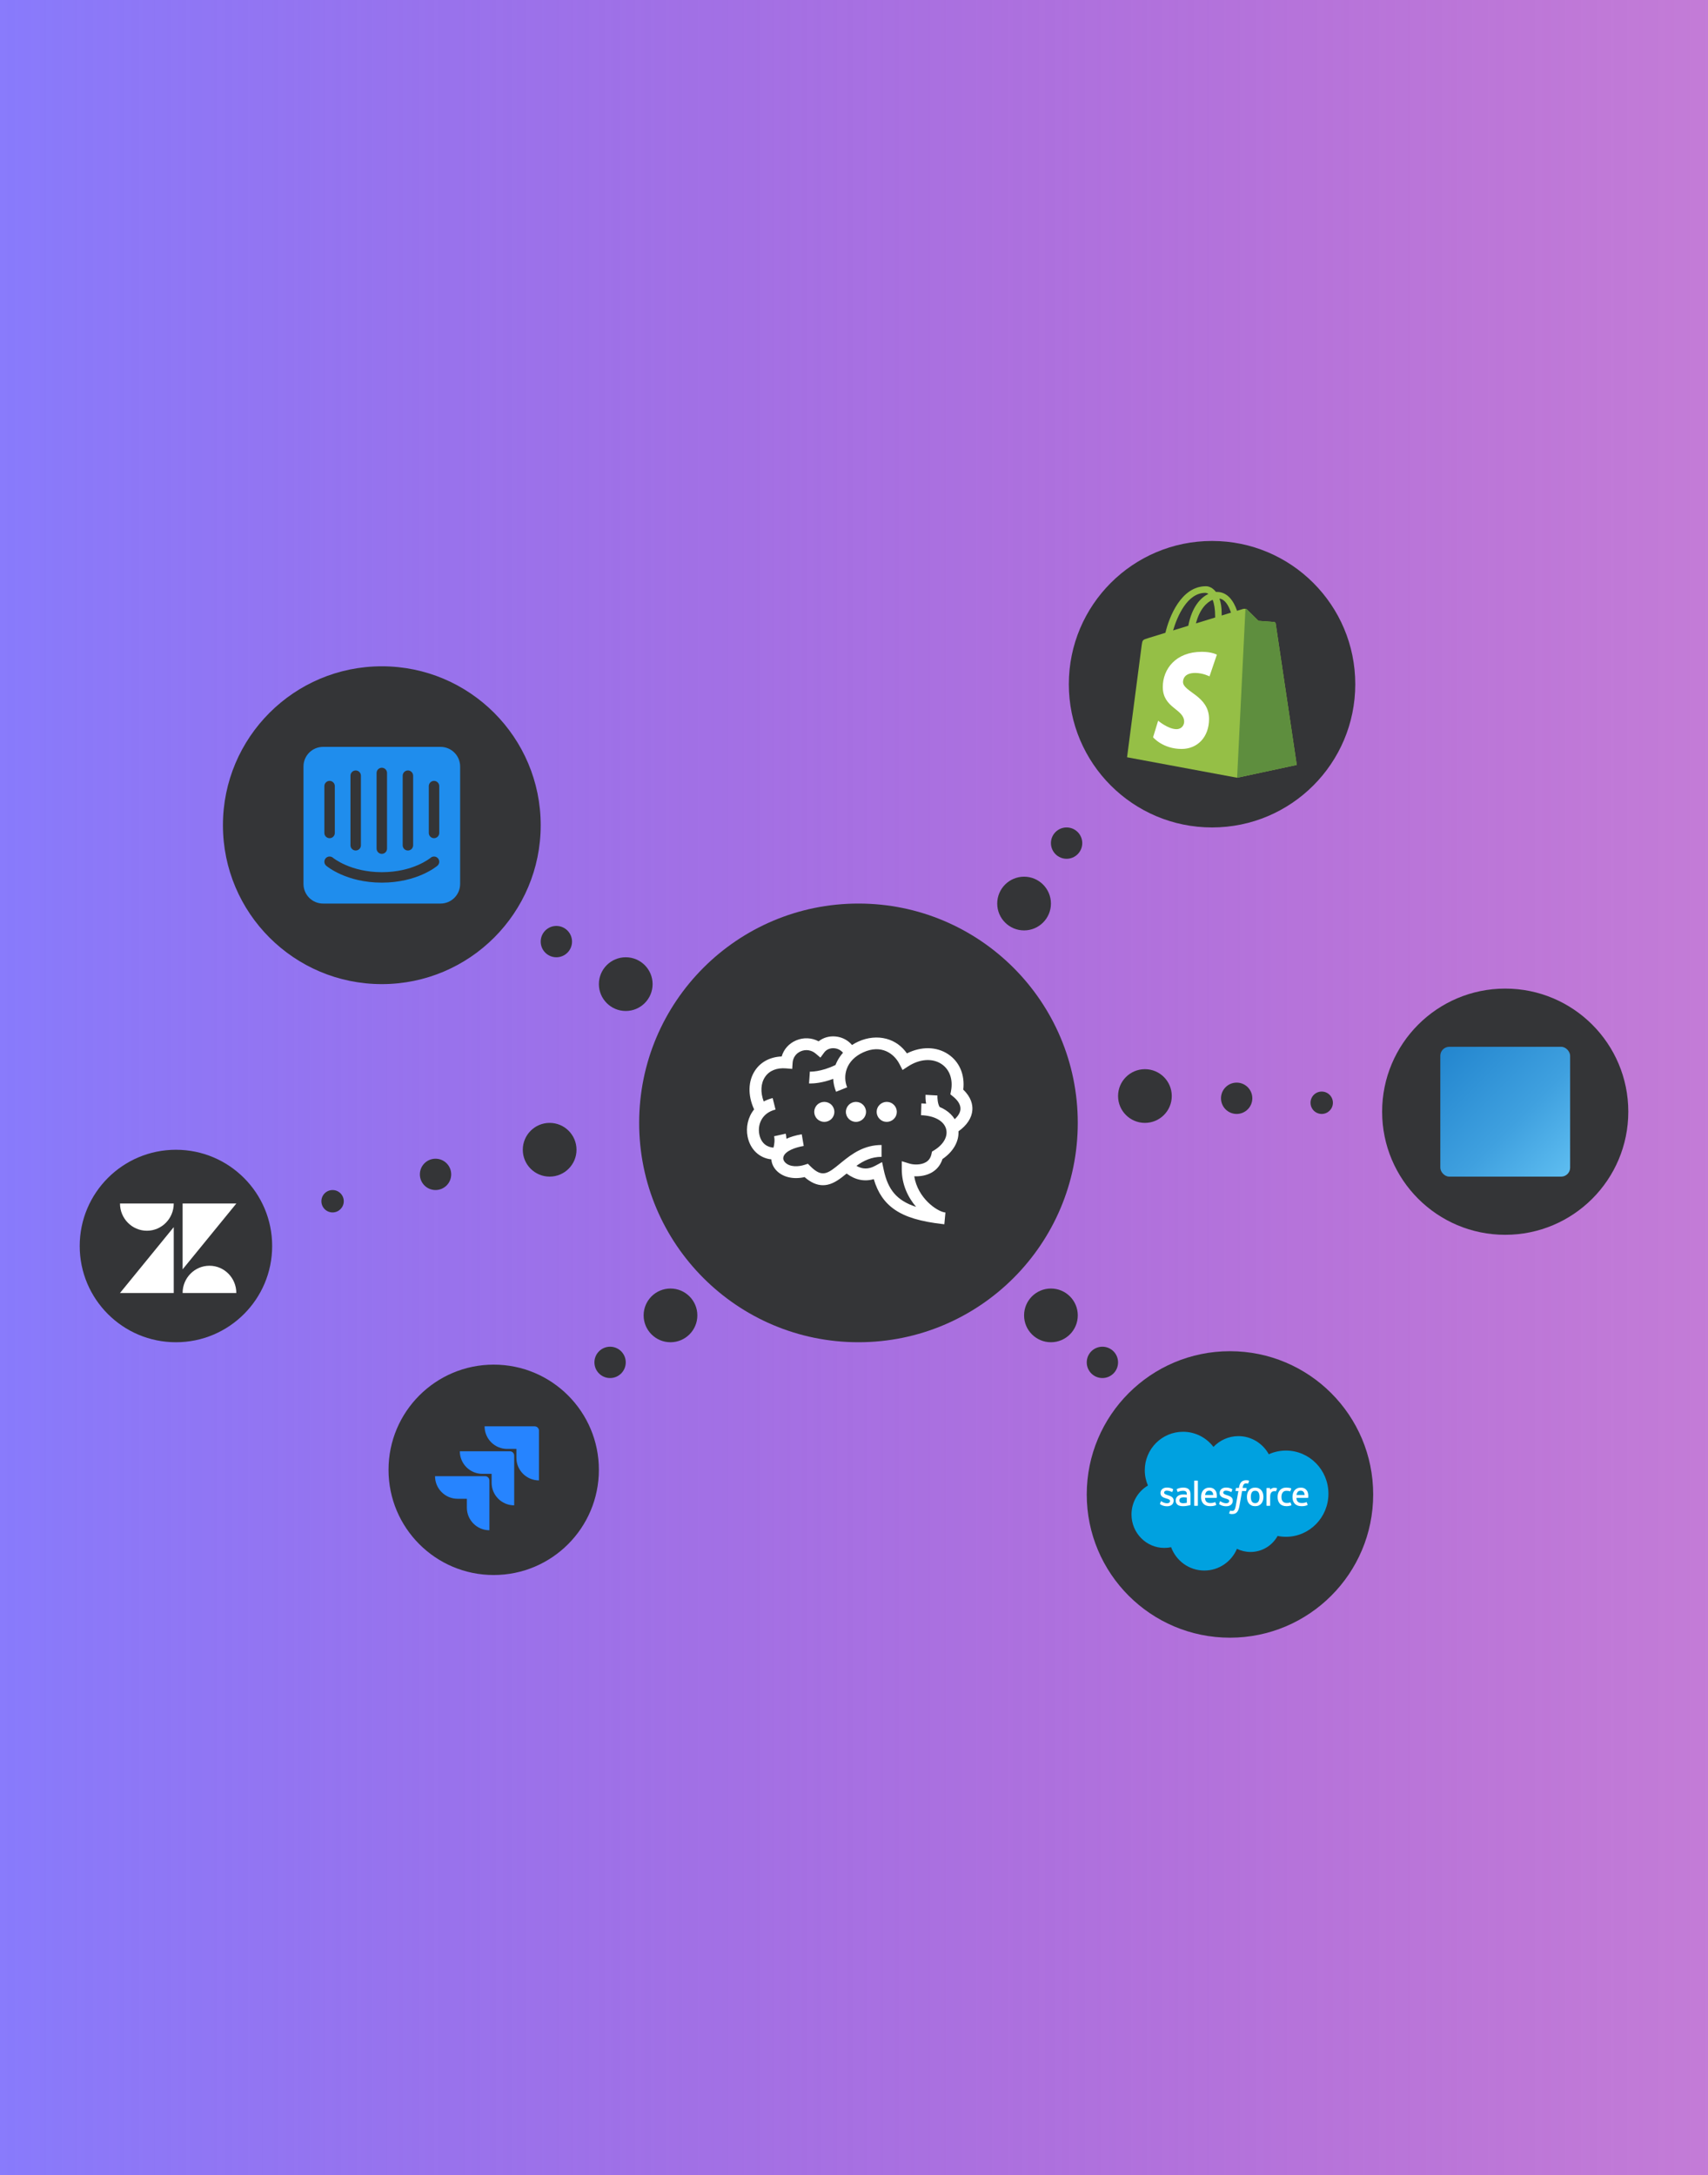
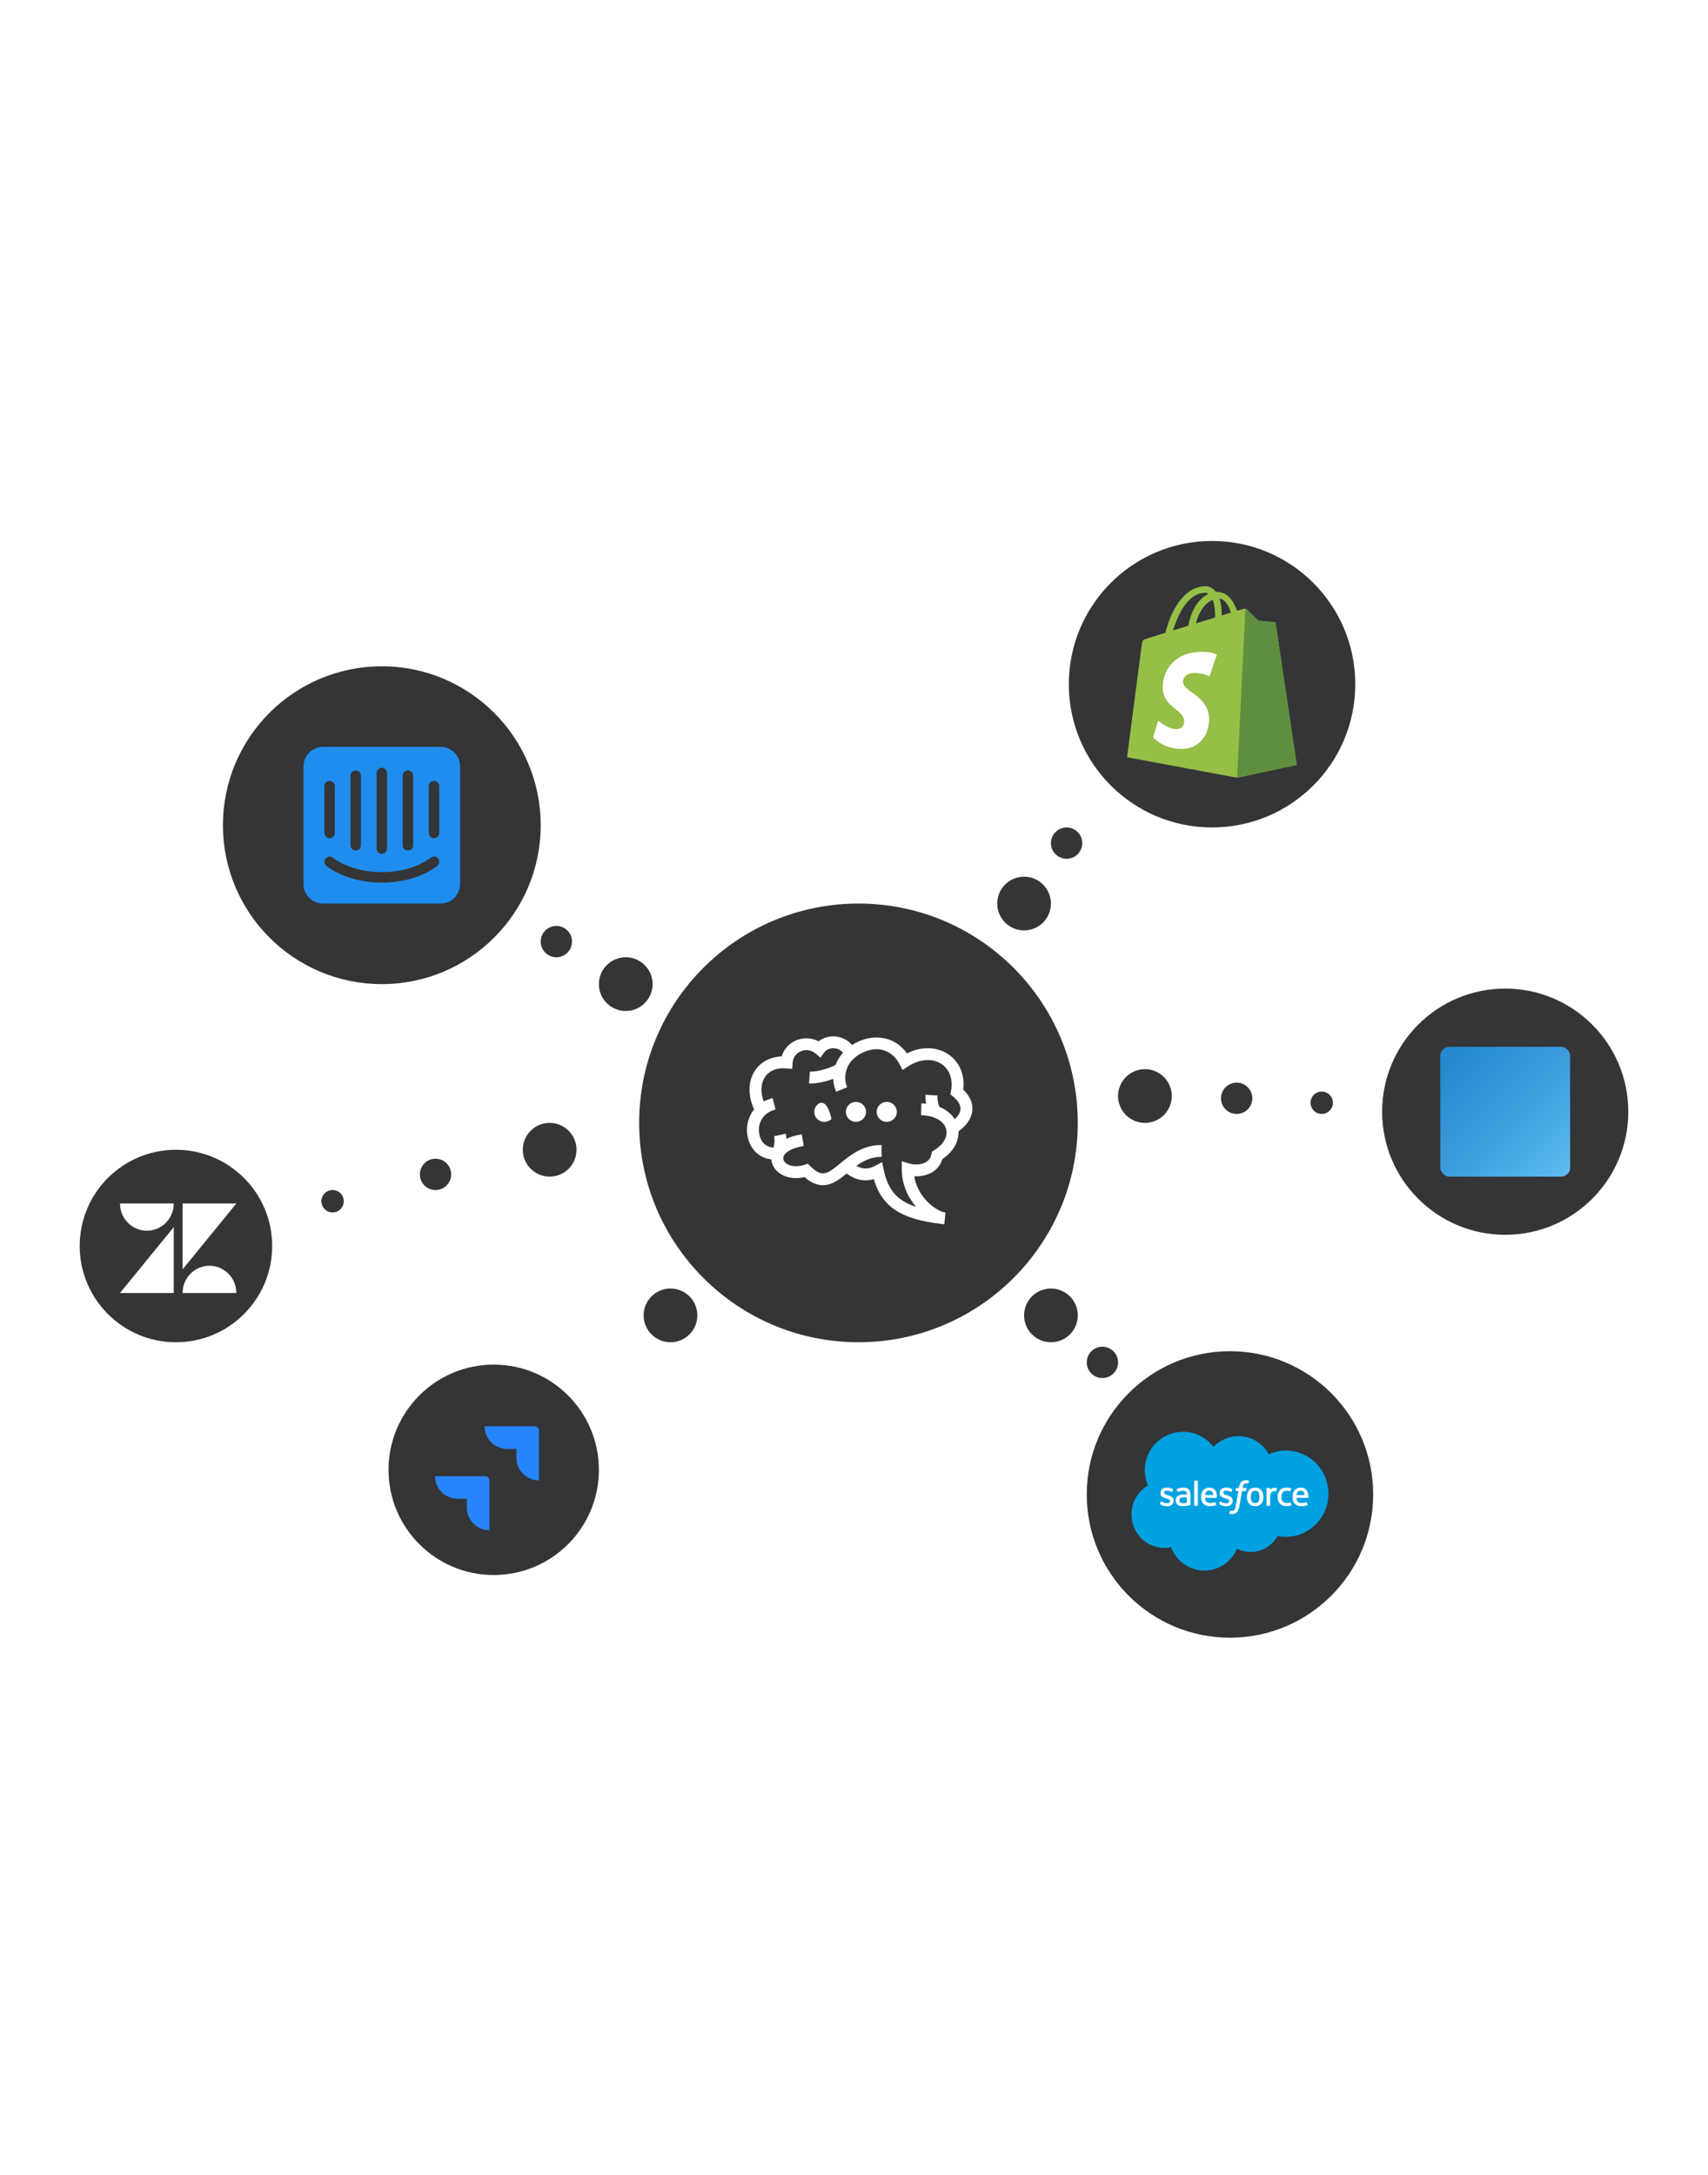
<svg xmlns="http://www.w3.org/2000/svg" width="300" height="382" viewBox="0 0 300 382" fill="none">
-   <rect width="300" height="382" fill="url(#paint0_linear_1409_887)" />
  <g filter="url(#filter0_d_1409_887)">
    <circle cx="150.784" cy="197.196" r="38.52" fill="#343537" />
  </g>
  <path d="M169.192 191.361C169.499 188.749 168.526 186.447 166.523 185.122C164.48 183.771 161.788 183.742 159.297 184.991C158.39 183.698 157.161 182.821 155.696 182.428C154.134 182.008 152.385 182.178 150.773 182.907C150.384 183.081 150.01 183.286 149.654 183.519C148.931 182.665 147.899 182.122 146.744 182.017C145.64 181.917 144.59 182.228 143.785 182.869C142.582 182.231 141.148 182.155 139.853 182.7C138.576 183.235 137.667 184.258 137.298 185.529C135.318 185.603 133.652 186.462 132.641 187.962C131.381 189.828 131.32 192.366 132.457 194.827C131.345 196.196 130.991 197.993 131.313 199.609C131.765 201.877 133.401 203.386 135.483 203.602C135.533 204.342 135.866 205.059 136.452 205.637C137.59 206.76 139.415 207.153 141.321 206.715C142.406 207.669 143.471 208.14 144.547 208.14C144.823 208.14 145.1 208.109 145.378 208.047C146.589 207.778 147.624 206.972 148.701 206.09C150.213 207.217 151.837 207.548 153.474 207.074C154.182 209.481 155.367 211.199 157.148 212.427C159.059 213.743 161.693 214.532 165.673 214.977C165.739 214.986 165.804 214.993 165.867 214.998L166.061 212.929C166.015 212.924 165.968 212.918 165.922 212.913C164.551 212.706 161.196 210.42 160.582 206.572C161.603 206.62 162.738 206.441 163.673 205.898C164.578 205.372 165.217 204.563 165.539 203.543C167.426 202.261 168.443 200.477 168.351 198.672C169.84 197.619 170.699 196.306 170.79 194.929C170.85 194.022 170.605 192.701 169.192 191.361ZM168.699 194.793C168.661 195.379 168.308 195.98 167.687 196.541C167.297 195.912 166.747 195.365 166.054 194.925C165.731 194.72 165.39 194.544 165.036 194.398C164.7 193.836 164.629 192.834 164.653 192.386V192.383L163.757 192.334L163.608 192.325L162.562 192.264C162.554 192.39 162.525 193.044 162.663 193.822C162.395 193.795 162.121 193.776 161.838 193.767L161.773 195.845C164.109 195.917 165.796 196.845 166.179 198.267C166.528 199.567 165.724 200.999 164.08 202.005L163.699 202.238L163.606 202.672C163.463 203.331 163.138 203.8 162.615 204.103C161.689 204.641 160.392 204.542 159.748 204.343L158.39 203.927V205.336C158.39 208.011 159.479 210.277 160.906 211.942C157.503 210.84 155.959 208.916 155.221 205.441L154.932 204.08L153.698 204.741C152.551 205.356 151.494 205.36 150.424 204.737C151.696 203.832 153.076 203.156 154.841 203.156V201.077C151.793 201.077 149.71 202.572 147.837 204.102L147.574 204.318C145.418 206.089 144.433 206.898 142.355 204.825L141.9 204.373L141.289 204.569C140.262 204.899 138.767 204.991 137.93 204.164C137.746 203.982 137.462 203.606 137.615 203.127C137.937 202.124 139.662 201.498 141.17 201.247L140.823 199.196C139.707 199.383 138.825 199.66 138.127 199.985C138.113 199.69 138.077 199.388 138.009 199.088L135.964 199.542C136.123 200.247 135.994 201.022 135.86 201.542C134.81 201.477 133.697 200.854 133.369 199.206C133.035 197.531 133.784 195.455 136.218 194.854L135.712 192.837C135.131 192.981 134.608 193.184 134.143 193.436C133.539 191.82 133.615 190.252 134.382 189.118C135.126 188.014 136.44 187.484 138.08 187.624L139.146 187.716L139.215 186.656C139.276 185.734 139.819 184.97 140.669 184.614C141.54 184.248 142.527 184.399 143.244 185.005L144.103 185.731L144.769 184.829C145.16 184.298 145.827 184.022 146.553 184.087C147.157 184.142 147.695 184.43 148.068 184.88C147.667 185.332 147.326 185.825 147.055 186.353C146.94 186.575 146.84 186.799 146.754 187.025C144.164 188.292 142.266 188.194 142.246 188.193L142.177 189.23L142.1 190.266C142.118 190.268 142.207 190.274 142.359 190.274C142.934 190.274 144.412 190.191 146.349 189.464C146.378 190.215 146.546 190.974 146.852 191.726L148.795 190.949C147.99 188.97 148.537 186.2 151.641 184.798C154.809 183.367 157.044 185.022 157.995 186.874L158.526 187.906L159.503 187.272C161.523 185.959 163.767 185.798 165.361 186.852C166.792 187.799 167.421 189.564 167.042 191.573L166.928 192.18L167.408 192.569C168.031 193.074 168.76 193.869 168.699 194.793Z" fill="white" />
-   <path d="M146.037 196.503C146.728 195.818 146.728 194.706 146.037 194.02C145.346 193.335 144.225 193.335 143.534 194.02C142.843 194.706 142.843 195.818 143.534 196.503C144.225 197.189 145.346 197.189 146.037 196.503Z" fill="white" />
+   <path d="M146.037 196.503C145.346 193.335 144.225 193.335 143.534 194.02C142.843 194.706 142.843 195.818 143.534 196.503C144.225 197.189 145.346 197.189 146.037 196.503Z" fill="white" />
  <path d="M152.112 195.261C152.112 196.231 151.321 197.017 150.344 197.017C149.367 197.017 148.574 196.231 148.574 195.261C148.574 194.292 149.366 193.506 150.344 193.506C151.322 193.506 152.112 194.292 152.112 195.261Z" fill="white" />
  <path d="M157.384 195.933C157.758 195.037 157.329 194.01 156.427 193.639C155.524 193.268 154.489 193.693 154.115 194.589C153.741 195.485 154.169 196.512 155.072 196.883C155.975 197.254 157.01 196.828 157.384 195.933Z" fill="white" />
  <g filter="url(#filter1_d_1409_887)">
    <circle cx="67.064" cy="144.919" r="27.907" fill="#343537" />
  </g>
  <g filter="url(#filter2_d_1409_887)">
    <circle cx="30.902" cy="218.816" r="16.902" fill="#343537" />
  </g>
  <g filter="url(#filter3_d_1409_887)">
    <circle cx="212.89" cy="120.156" r="25.156" fill="#343537" />
  </g>
  <g filter="url(#filter4_d_1409_887)">
    <circle cx="216.035" cy="262.445" r="25.156" fill="#343537" />
  </g>
  <g filter="url(#filter5_d_1409_887)">
    <circle cx="86.716" cy="258.121" r="18.474" fill="#343537" />
  </g>
  <circle cx="96.543" cy="201.913" r="4.717" fill="#343537" />
  <circle cx="201.098" cy="192.479" r="4.717" fill="#343537" />
  <circle cx="117.768" cy="231" r="4.717" fill="#343537" />
  <circle cx="184.59" cy="231" r="4.717" fill="#343537" />
  <circle cx="109.908" cy="172.826" r="4.717" fill="#343537" />
  <circle cx="179.873" cy="158.676" r="4.717" fill="#343537" />
  <circle cx="76.498" cy="206.237" r="2.751" fill="#343537" />
  <circle cx="217.212" cy="192.874" r="2.751" fill="#343537" />
-   <circle cx="107.158" cy="239.253" r="2.751" fill="#343537" />
  <circle cx="193.63" cy="239.253" r="2.751" fill="#343537" />
  <circle cx="97.722" cy="165.359" r="2.751" fill="#343537" />
  <circle cx="187.341" cy="148.063" r="2.751" fill="#343537" />
  <circle cx="58.416" cy="210.954" r="1.965" fill="#343537" />
  <circle cx="232.151" cy="193.659" r="1.965" fill="#343537" />
  <g filter="url(#filter6_d_1409_887)">
    <circle cx="264.382" cy="195.23" r="21.619" fill="#343537" />
  </g>
  <g clip-path="url(#clip0_1409_887)">
    <path d="M77.151 146.289C77.148 146.531 77.05 146.762 76.879 146.932C76.707 147.101 76.475 147.197 76.233 147.197C75.992 147.197 75.76 147.101 75.588 146.932C75.417 146.762 75.319 146.531 75.316 146.289V138.041C75.319 137.799 75.417 137.568 75.588 137.399C75.76 137.229 75.992 137.133 76.233 137.133C76.475 137.133 76.707 137.229 76.879 137.399C77.05 137.568 77.148 137.799 77.151 138.041V146.289ZM76.831 152.03C76.689 152.152 73.291 155.003 67.062 155.003C60.833 155.003 57.435 152.151 57.294 152.03C57.109 151.872 56.995 151.647 56.976 151.404C56.957 151.162 57.036 150.922 57.194 150.737C57.352 150.552 57.577 150.438 57.819 150.419C58.061 150.4 58.3 150.478 58.485 150.636C58.539 150.681 61.573 153.168 67.062 153.168C72.62 153.168 75.607 150.663 75.636 150.638C76.02 150.308 76.6 150.352 76.93 150.737C77.088 150.922 77.166 151.162 77.148 151.404C77.129 151.647 77.015 151.872 76.831 152.03ZM56.973 138.041C56.976 137.799 57.074 137.568 57.245 137.399C57.417 137.229 57.649 137.133 57.89 137.133C58.132 137.133 58.364 137.229 58.535 137.399C58.707 137.568 58.805 137.799 58.808 138.041V146.289C58.805 146.531 58.707 146.762 58.535 146.932C58.364 147.101 58.132 147.197 57.89 147.197C57.649 147.197 57.417 147.101 57.245 146.932C57.074 146.762 56.976 146.531 56.973 146.289V138.041ZM61.559 136.206C61.563 135.966 61.661 135.736 61.833 135.567C62.004 135.398 62.235 135.303 62.476 135.303C62.717 135.303 62.948 135.398 63.12 135.567C63.291 135.736 63.39 135.966 63.393 136.206V148.459C63.39 148.7 63.291 148.93 63.12 149.099C62.948 149.267 62.717 149.362 62.476 149.362C62.235 149.362 62.004 149.267 61.833 149.099C61.661 148.93 61.563 148.7 61.559 148.459V136.206ZM66.145 135.742C66.145 135.622 66.168 135.503 66.215 135.391C66.261 135.28 66.328 135.179 66.413 135.094C66.499 135.009 66.6 134.941 66.711 134.895C66.822 134.849 66.942 134.825 67.062 134.825C67.182 134.825 67.302 134.849 67.413 134.895C67.524 134.941 67.625 135.009 67.71 135.094C67.796 135.179 67.863 135.28 67.909 135.391C67.955 135.503 67.979 135.622 67.979 135.742V149.041C67.977 149.282 67.879 149.513 67.707 149.683C67.535 149.853 67.303 149.948 67.062 149.948C66.82 149.948 66.589 149.853 66.417 149.683C66.245 149.513 66.147 149.282 66.145 149.041V135.742ZM70.731 136.206C70.734 135.966 70.832 135.736 71.004 135.567C71.176 135.398 71.407 135.303 71.648 135.303C71.888 135.303 72.12 135.398 72.291 135.567C72.463 135.736 72.561 135.966 72.565 136.206V148.459C72.561 148.7 72.463 148.93 72.291 149.099C72.12 149.267 71.888 149.362 71.648 149.362C71.407 149.362 71.176 149.267 71.004 149.099C70.832 148.93 70.734 148.7 70.731 148.459V136.206ZM77.38 131.162H56.744C54.844 131.162 53.305 132.702 53.305 134.601V155.237C53.305 157.137 54.844 158.677 56.744 158.677H77.38C79.279 158.677 80.819 157.137 80.819 155.237V134.601C80.819 132.702 79.279 131.162 77.38 131.162Z" fill="#1F8DED" />
  </g>
  <g clip-path="url(#clip1_1409_887)">
    <path d="M93.903 250.483H85.115C85.115 251.536 85.533 252.545 86.277 253.289C87.021 254.033 88.03 254.451 89.082 254.451H90.701V256.014C90.703 258.203 92.477 259.977 94.666 259.978V251.246C94.666 250.825 94.325 250.483 93.903 250.483Z" fill="#2684FF" />
-     <path d="M89.554 254.863H80.766C80.767 257.052 82.541 258.826 84.73 258.828H86.349V260.396C86.352 262.585 88.127 264.358 90.316 264.358V255.626C90.316 255.205 89.975 254.863 89.554 254.863Z" fill="url(#paint1_linear_1409_887)" />
    <path d="M85.2 259.239H76.412C76.412 261.43 78.188 263.206 80.379 263.206H82.003V264.769C82.005 266.956 83.776 268.73 85.963 268.734V260.002C85.963 259.581 85.621 259.239 85.2 259.239Z" fill="url(#paint2_linear_1409_887)" />
  </g>
  <g clip-path="url(#clip2_1409_887)">
    <path d="M213.134 254.098C214.25 252.928 215.803 252.203 217.521 252.203C219.804 252.203 221.796 253.484 222.857 255.386C223.779 254.972 224.799 254.741 225.873 254.741C229.991 254.741 233.33 258.131 233.33 262.312C233.33 266.494 229.991 269.883 225.873 269.883C225.38 269.884 224.888 269.834 224.404 269.736C223.47 271.413 221.69 272.547 219.646 272.547C218.791 272.547 217.982 272.348 217.261 271.994C216.314 274.236 214.108 275.808 211.536 275.808C208.858 275.808 206.576 274.103 205.7 271.711C205.317 271.793 204.921 271.835 204.514 271.835C201.325 271.835 198.74 269.207 198.74 265.964C198.74 263.791 199.902 261.894 201.627 260.878C201.272 260.056 201.074 259.148 201.074 258.193C201.074 254.464 204.082 251.44 207.793 251.44C209.971 251.44 211.907 252.483 213.134 254.098Z" fill="#00A1E0" />
    <path d="M203.75 264.077C203.728 264.134 203.758 264.146 203.765 264.156C203.83 264.204 203.896 264.238 203.962 264.276C204.315 264.464 204.648 264.519 204.997 264.519C205.706 264.519 206.147 264.14 206.147 263.528V263.516C206.147 262.951 205.65 262.745 205.183 262.597L205.122 262.577C204.77 262.462 204.467 262.363 204.467 262.13V262.118C204.467 261.918 204.644 261.771 204.919 261.771C205.225 261.771 205.587 261.874 205.821 262.004C205.821 262.004 205.889 262.048 205.915 261.981C205.928 261.946 206.047 261.625 206.059 261.59C206.072 261.553 206.049 261.525 206.025 261.51C205.758 261.347 205.389 261.235 205.008 261.235L204.937 261.236C204.288 261.236 203.834 261.631 203.834 262.196V262.208C203.834 262.805 204.334 262.998 204.803 263.133L204.878 263.157C205.22 263.262 205.514 263.353 205.514 263.595V263.607C205.514 263.828 205.323 263.993 205.014 263.993C204.895 263.993 204.513 263.99 204.1 263.728C204.051 263.699 204.022 263.677 203.983 263.654C203.963 263.641 203.912 263.619 203.89 263.686L203.75 264.077ZM214.137 264.077C214.116 264.134 214.145 264.146 214.152 264.156C214.217 264.204 214.283 264.238 214.35 264.276C214.702 264.464 215.035 264.519 215.384 264.519C216.093 264.519 216.534 264.14 216.534 263.528V263.516C216.534 262.951 216.037 262.745 215.57 262.597L215.509 262.577C215.158 262.462 214.854 262.363 214.854 262.13V262.118C214.854 261.918 215.031 261.771 215.306 261.771C215.612 261.771 215.975 261.874 216.208 262.004C216.208 262.004 216.277 262.048 216.302 261.981C216.316 261.946 216.434 261.625 216.446 261.59C216.459 261.553 216.436 261.525 216.412 261.51C216.145 261.347 215.776 261.235 215.395 261.235L215.324 261.236C214.675 261.236 214.221 261.631 214.221 262.196V262.208C214.221 262.805 214.722 262.998 215.19 263.133L215.266 263.157C215.607 263.262 215.902 263.353 215.902 263.595V263.607C215.902 263.828 215.71 263.993 215.402 263.993C215.282 263.993 214.9 263.99 214.488 263.728C214.438 263.699 214.408 263.678 214.371 263.654C214.358 263.646 214.298 263.622 214.277 263.686L214.137 264.077ZM221.228 262.879C221.228 263.225 221.164 263.497 221.038 263.69C220.913 263.88 220.725 263.973 220.462 263.973C220.198 263.973 220.01 263.881 219.888 263.69C219.763 263.498 219.7 263.225 219.7 262.879C219.7 262.534 219.763 262.262 219.888 262.072C220.01 261.883 220.198 261.792 220.462 261.792C220.725 261.792 220.913 261.883 221.039 262.072C221.164 262.262 221.228 262.534 221.228 262.879ZM221.821 262.239C221.762 262.041 221.672 261.866 221.551 261.721C221.43 261.575 221.278 261.458 221.096 261.373C220.915 261.288 220.702 261.245 220.462 261.245C220.221 261.245 220.007 261.288 219.826 261.373C219.645 261.458 219.492 261.575 219.371 261.721C219.251 261.867 219.16 262.041 219.102 262.239C219.044 262.435 219.015 262.651 219.015 262.879C219.015 263.108 219.044 263.324 219.102 263.52C219.16 263.717 219.251 263.892 219.372 264.038C219.492 264.184 219.646 264.3 219.827 264.383C220.008 264.466 220.221 264.508 220.462 264.508C220.702 264.508 220.915 264.466 221.096 264.383C221.277 264.3 221.43 264.184 221.551 264.038C221.672 263.892 221.762 263.718 221.821 263.52C221.879 263.323 221.908 263.107 221.908 262.879C221.908 262.651 221.879 262.435 221.821 262.239ZM226.684 263.88C226.664 263.822 226.609 263.844 226.609 263.844C226.523 263.878 226.431 263.908 226.333 263.924C226.234 263.939 226.125 263.947 226.009 263.947C225.722 263.947 225.494 263.861 225.331 263.692C225.168 263.522 225.076 263.248 225.077 262.877C225.078 262.539 225.159 262.285 225.304 262.092C225.448 261.899 225.668 261.801 225.961 261.801C226.206 261.801 226.392 261.829 226.587 261.891C226.587 261.891 226.634 261.911 226.656 261.85C226.708 261.705 226.746 261.601 226.801 261.442C226.817 261.397 226.779 261.378 226.765 261.372C226.688 261.342 226.507 261.293 226.37 261.272C226.242 261.252 226.092 261.242 225.925 261.242C225.676 261.242 225.455 261.284 225.265 261.37C225.076 261.454 224.915 261.571 224.788 261.717C224.661 261.863 224.564 262.038 224.5 262.235C224.436 262.432 224.403 262.648 224.403 262.877C224.403 263.371 224.536 263.771 224.797 264.063C225.06 264.357 225.453 264.506 225.967 264.506C226.27 264.506 226.582 264.444 226.805 264.356C226.805 264.356 226.848 264.335 226.83 264.285L226.684 263.88ZM227.72 262.548C227.748 262.356 227.801 262.197 227.882 262.072C228.005 261.883 228.192 261.779 228.456 261.779C228.719 261.779 228.893 261.884 229.017 262.072C229.1 262.197 229.136 262.363 229.15 262.548H227.72ZM229.714 262.126C229.664 261.935 229.54 261.742 229.458 261.654C229.329 261.514 229.203 261.416 229.077 261.362C228.914 261.291 228.718 261.245 228.503 261.245C228.253 261.245 228.025 261.287 227.841 261.374C227.656 261.462 227.501 261.581 227.379 261.729C227.258 261.877 227.166 262.053 227.108 262.253C227.049 262.451 227.02 262.668 227.02 262.897C227.02 263.129 227.05 263.346 227.111 263.541C227.172 263.737 227.27 263.91 227.402 264.054C227.533 264.198 227.703 264.311 227.906 264.39C228.107 264.468 228.352 264.509 228.633 264.508C229.212 264.506 229.517 264.377 229.643 264.307C229.665 264.294 229.686 264.272 229.66 264.21L229.529 263.84C229.509 263.785 229.453 263.806 229.453 263.806C229.31 263.859 229.106 263.956 228.63 263.955C228.32 263.954 228.089 263.862 227.945 263.717C227.796 263.57 227.724 263.352 227.711 263.046L229.716 263.048C229.716 263.048 229.769 263.047 229.774 262.995C229.776 262.974 229.843 262.581 229.714 262.126ZM211.664 262.548C211.692 262.356 211.745 262.197 211.826 262.072C211.949 261.883 212.136 261.779 212.399 261.779C212.662 261.779 212.836 261.884 212.961 262.072C213.044 262.197 213.079 262.363 213.094 262.548H211.664ZM213.657 262.126C213.607 261.935 213.483 261.742 213.401 261.654C213.272 261.514 213.146 261.416 213.021 261.362C212.857 261.291 212.661 261.245 212.446 261.245C212.197 261.245 211.969 261.287 211.785 261.374C211.6 261.462 211.445 261.581 211.323 261.729C211.201 261.877 211.11 262.053 211.051 262.253C210.993 262.451 210.963 262.668 210.963 262.897C210.963 263.129 210.994 263.346 211.054 263.541C211.116 263.737 211.213 263.91 211.345 264.054C211.477 264.198 211.646 264.311 211.849 264.39C212.051 264.468 212.296 264.509 212.577 264.508C213.156 264.506 213.461 264.377 213.587 264.307C213.609 264.294 213.63 264.272 213.603 264.21L213.473 263.84C213.453 263.785 213.397 263.806 213.397 263.806C213.254 263.859 213.05 263.956 212.574 263.955C212.263 263.954 212.033 263.862 211.888 263.717C211.74 263.57 211.667 263.352 211.655 263.046L213.66 263.048C213.66 263.048 213.712 263.047 213.718 262.995C213.72 262.974 213.787 262.581 213.657 262.126ZM207.33 263.869C207.252 263.806 207.241 263.791 207.215 263.75C207.175 263.688 207.155 263.6 207.155 263.488C207.155 263.31 207.213 263.183 207.334 263.097C207.332 263.097 207.506 262.946 207.915 262.951C208.202 262.955 208.459 262.998 208.459 262.998V263.915H208.46C208.46 263.915 208.205 263.97 207.918 263.987C207.51 264.012 207.329 263.869 207.33 263.869ZM208.128 262.452C208.047 262.446 207.941 262.442 207.815 262.442C207.643 262.442 207.477 262.464 207.321 262.506C207.165 262.548 207.024 262.614 206.903 262.701C206.782 262.788 206.682 262.902 206.612 263.034C206.541 263.167 206.505 263.324 206.505 263.499C206.505 263.678 206.536 263.833 206.597 263.96C206.658 264.088 206.746 264.194 206.858 264.276C206.97 264.357 207.107 264.417 207.267 264.454C207.424 264.49 207.602 264.508 207.797 264.508C208.003 264.508 208.208 264.491 208.406 264.457C208.603 264.423 208.844 264.374 208.911 264.359C208.958 264.348 209.005 264.335 209.052 264.323C209.102 264.31 209.098 264.257 209.098 264.257L209.097 262.411C209.097 262.007 208.989 261.707 208.778 261.521C208.568 261.335 208.258 261.241 207.857 261.241C207.707 261.241 207.465 261.262 207.32 261.292C207.32 261.292 206.882 261.377 206.702 261.519C206.702 261.519 206.662 261.544 206.684 261.599L206.826 261.983C206.843 262.033 206.891 262.016 206.891 262.016C206.891 262.016 206.907 262.01 206.924 261.999C207.31 261.788 207.798 261.794 207.798 261.794C208.015 261.794 208.181 261.838 208.294 261.925C208.403 262.009 208.459 262.137 208.459 262.405V262.491C208.286 262.466 208.128 262.452 208.128 262.452ZM224.299 261.412C224.314 261.366 224.282 261.344 224.268 261.339C224.234 261.326 224.064 261.29 223.932 261.281C223.681 261.266 223.541 261.309 223.416 261.365C223.291 261.422 223.153 261.513 223.077 261.617V261.371C223.077 261.337 223.052 261.31 223.019 261.31H222.505C222.471 261.31 222.447 261.337 222.447 261.371V264.381C222.447 264.415 222.475 264.442 222.508 264.442H223.035C223.051 264.442 223.067 264.436 223.078 264.424C223.089 264.413 223.096 264.397 223.096 264.381V262.877C223.096 262.675 223.118 262.474 223.162 262.348C223.206 262.223 223.265 262.123 223.338 262.051C223.411 261.979 223.494 261.929 223.586 261.901C223.679 261.872 223.782 261.863 223.855 261.863C223.96 261.863 224.075 261.89 224.075 261.89C224.113 261.894 224.135 261.871 224.148 261.835C224.182 261.743 224.28 261.467 224.299 261.412Z" fill="white" />
    <path d="M219.355 260.018C219.291 259.998 219.233 259.984 219.157 259.97C219.08 259.956 218.988 259.949 218.884 259.949C218.522 259.949 218.236 260.052 218.035 260.256C217.836 260.458 217.7 260.766 217.632 261.171L217.608 261.308H217.152C217.152 261.308 217.097 261.306 217.085 261.366L217.011 261.786C217.006 261.826 217.023 261.851 217.076 261.851H217.519L217.07 264.376C217.035 264.58 216.994 264.747 216.949 264.874C216.906 264.999 216.863 265.092 216.81 265.161C216.758 265.226 216.71 265.275 216.626 265.303C216.557 265.327 216.477 265.337 216.39 265.337C216.342 265.337 216.277 265.329 216.23 265.32C216.182 265.31 216.157 265.3 216.121 265.284C216.121 265.284 216.069 265.265 216.049 265.317C216.032 265.36 215.914 265.687 215.9 265.727C215.886 265.767 215.906 265.798 215.931 265.808C215.99 265.828 216.034 265.842 216.114 265.862C216.226 265.888 216.32 265.889 216.408 265.889C216.592 265.889 216.761 265.863 216.9 265.813C217.04 265.761 217.162 265.673 217.271 265.553C217.387 265.423 217.461 265.287 217.531 265.101C217.6 264.917 217.66 264.689 217.707 264.423L218.159 261.851H218.819C218.819 261.851 218.875 261.853 218.886 261.792L218.961 261.373C218.966 261.332 218.949 261.308 218.896 261.308H218.255C218.258 261.293 218.287 261.066 218.361 260.852C218.392 260.762 218.451 260.688 218.501 260.637C218.55 260.588 218.607 260.552 218.669 260.532C218.733 260.511 218.805 260.501 218.884 260.501C218.945 260.501 219.004 260.508 219.049 260.518C219.111 260.531 219.135 260.538 219.151 260.543C219.217 260.563 219.226 260.543 219.239 260.512L219.392 260.088C219.408 260.042 219.369 260.023 219.355 260.018ZM210.398 264.382C210.398 264.416 210.374 264.443 210.341 264.443H209.809C209.776 264.443 209.752 264.416 209.752 264.382V260.075C209.752 260.041 209.776 260.014 209.809 260.014H210.341C210.374 260.014 210.398 260.041 210.398 260.075V264.382Z" fill="white" />
  </g>
  <g clip-path="url(#clip3_1409_887)">
    <path d="M252.984 183.833H275.782V206.631H252.984V183.833Z" fill="url(#paint3_linear_1409_887)" />
    <g filter="url(#filter7_d_1409_887)">
      <path d="M265.422 193.716C264.271 193.291 263.64 192.959 263.64 192.439C263.64 191.997 264.003 191.745 264.65 191.745C265.832 191.745 267.047 192.203 267.883 192.613L268.356 189.695C267.693 189.38 266.337 188.859 264.46 188.859C263.136 188.859 262.032 189.206 261.243 189.853C260.423 190.531 259.998 191.509 259.998 192.691C259.998 194.836 261.306 195.751 263.435 196.523C264.807 197.012 265.265 197.359 265.265 197.895C265.265 198.416 264.823 198.715 264.019 198.715C263.025 198.715 261.385 198.227 260.313 197.596L259.84 200.545C260.754 201.065 262.458 201.601 264.224 201.601C265.627 201.601 266.794 201.27 267.583 200.639C268.466 199.946 268.923 198.921 268.923 197.596C268.923 195.404 267.583 194.489 265.422 193.717L265.422 193.716Z" fill="white" />
    </g>
  </g>
  <g clip-path="url(#clip4_1409_887)">
    <path d="M30.518 215.498V227.068H21.076L30.518 215.498ZM30.518 211.348C30.518 213.992 28.408 216.134 25.802 216.134C23.197 216.134 21.076 213.992 21.076 211.348H30.518ZM32.074 227.068C32.074 224.424 34.184 222.282 36.79 222.282C39.395 222.282 41.506 224.424 41.506 227.068H32.074ZM32.074 222.918V211.348H41.516L32.074 222.918Z" fill="white" />
  </g>
  <g clip-path="url(#clip5_1409_887)">
    <path d="M224.066 109.499C224.043 109.33 223.894 109.236 223.77 109.226C223.647 109.216 221.042 109.024 221.042 109.024C221.042 109.024 219.233 107.242 219.034 107.045C218.835 106.848 218.447 106.908 218.297 106.952C218.274 106.958 217.901 107.072 217.284 107.262C216.68 105.536 215.613 103.951 213.736 103.951C213.685 103.951 213.631 103.953 213.578 103.956C213.044 103.255 212.383 102.951 211.812 102.951C207.441 102.951 205.352 108.373 204.698 111.128C202.999 111.65 201.792 112.022 201.638 112.07C200.69 112.365 200.66 112.394 200.535 113.281C200.442 113.952 197.961 132.987 197.961 132.987L217.292 136.581L227.766 134.333C227.766 134.333 224.089 109.668 224.066 109.499ZM216.216 107.59L214.58 108.092C214.58 107.978 214.581 107.865 214.581 107.742C214.581 106.67 214.431 105.806 214.19 105.122C215.157 105.242 215.801 106.334 216.216 107.59ZM212.991 105.334C213.26 106.003 213.434 106.962 213.434 108.256C213.434 108.322 213.434 108.383 213.433 108.444C212.37 108.771 211.214 109.126 210.055 109.482C210.706 106.991 211.925 105.788 212.991 105.334ZM211.692 104.114C211.881 104.114 212.071 104.178 212.253 104.302C210.852 104.956 209.35 106.604 208.716 109.893L206.046 110.714C206.788 108.205 208.552 104.114 211.692 104.114Z" fill="#95BF46" />
    <path d="M223.77 109.226C223.647 109.216 221.042 109.025 221.042 109.025C221.042 109.025 219.233 107.242 219.034 107.045C218.96 106.972 218.859 106.934 218.755 106.918L217.293 136.581L227.766 134.333C227.766 134.333 224.089 109.668 224.066 109.499C224.043 109.33 223.894 109.237 223.77 109.226Z" fill="#5E8E3E" />
    <path d="M213.735 114.969L212.443 118.781C212.443 118.781 211.312 118.181 209.925 118.181C207.891 118.181 207.789 119.448 207.789 119.767C207.789 121.508 212.363 122.175 212.363 126.252C212.363 129.46 210.312 131.526 207.547 131.526C204.228 131.526 202.531 129.477 202.531 129.477L203.42 126.565C203.42 126.565 205.164 128.05 206.636 128.05C207.598 128.05 207.989 127.299 207.989 126.75C207.989 124.479 204.237 124.378 204.237 120.647C204.237 117.506 206.509 114.467 211.095 114.467C212.862 114.467 213.735 114.969 213.735 114.969Z" fill="white" />
  </g>
  <defs>
    <filter id="filter0_d_1409_887" x="99.214" y="145.626" width="103.14" height="103.139" filterUnits="userSpaceOnUse" color-interpolation-filters="sRGB">
      <feFlood flood-opacity="0" result="BackgroundImageFix" />
      <feColorMatrix in="SourceAlpha" type="matrix" values="0 0 0 0 0 0 0 0 0 0 0 0 0 0 0 0 0 0 127 0" result="hardAlpha" />
      <feOffset />
      <feGaussianBlur stdDeviation="6.525" />
      <feComposite in2="hardAlpha" operator="out" />
      <feColorMatrix type="matrix" values="0 0 0 0 0 0 0 0 0 0 0 0 0 0 0 0 0 0 0.25 0" />
      <feBlend mode="normal" in2="BackgroundImageFix" result="effect1_dropShadow_1409_887" />
      <feBlend mode="normal" in="SourceGraphic" in2="effect1_dropShadow_1409_887" result="shape" />
    </filter>
    <filter id="filter1_d_1409_887" x="26.578" y="104.434" width="80.971" height="80.972" filterUnits="userSpaceOnUse" color-interpolation-filters="sRGB">
      <feFlood flood-opacity="0" result="BackgroundImageFix" />
      <feColorMatrix in="SourceAlpha" type="matrix" values="0 0 0 0 0 0 0 0 0 0 0 0 0 0 0 0 0 0 127 0" result="hardAlpha" />
      <feOffset />
      <feGaussianBlur stdDeviation="6.289" />
      <feComposite in2="hardAlpha" operator="out" />
      <feColorMatrix type="matrix" values="0 0 0 0 0 0 0 0 0 0 0 0 0 0 0 0 0 0 0.25 0" />
      <feBlend mode="normal" in2="BackgroundImageFix" result="effect1_dropShadow_1409_887" />
      <feBlend mode="normal" in="SourceGraphic" in2="effect1_dropShadow_1409_887" result="shape" />
    </filter>
    <filter id="filter2_d_1409_887" x="1.343" y="189.257" width="59.116" height="59.117" filterUnits="userSpaceOnUse" color-interpolation-filters="sRGB">
      <feFlood flood-opacity="0" result="BackgroundImageFix" />
      <feColorMatrix in="SourceAlpha" type="matrix" values="0 0 0 0 0 0 0 0 0 0 0 0 0 0 0 0 0 0 127 0" result="hardAlpha" />
      <feOffset />
      <feGaussianBlur stdDeviation="6.328" />
      <feComposite in2="hardAlpha" operator="out" />
      <feColorMatrix type="matrix" values="0 0 0 0 0 0 0 0 0 0 0 0 0 0 0 0 0 0 0.25 0" />
      <feBlend mode="normal" in2="BackgroundImageFix" result="effect1_dropShadow_1409_887" />
      <feBlend mode="normal" in="SourceGraphic" in2="effect1_dropShadow_1409_887" result="shape" />
    </filter>
    <filter id="filter3_d_1409_887" x="174.921" y="82.186" width="75.94" height="75.94" filterUnits="userSpaceOnUse" color-interpolation-filters="sRGB">
      <feFlood flood-opacity="0" result="BackgroundImageFix" />
      <feColorMatrix in="SourceAlpha" type="matrix" values="0 0 0 0 0 0 0 0 0 0 0 0 0 0 0 0 0 0 127 0" result="hardAlpha" />
      <feOffset />
      <feGaussianBlur stdDeviation="6.407" />
      <feComposite in2="hardAlpha" operator="out" />
      <feColorMatrix type="matrix" values="0 0 0 0 0 0 0 0 0 0 0 0 0 0 0 0 0 0 0.25 0" />
      <feBlend mode="normal" in2="BackgroundImageFix" result="effect1_dropShadow_1409_887" />
      <feBlend mode="normal" in="SourceGraphic" in2="effect1_dropShadow_1409_887" result="shape" />
    </filter>
    <filter id="filter4_d_1409_887" x="178.144" y="224.554" width="75.783" height="75.783" filterUnits="userSpaceOnUse" color-interpolation-filters="sRGB">
      <feFlood flood-opacity="0" result="BackgroundImageFix" />
      <feColorMatrix in="SourceAlpha" type="matrix" values="0 0 0 0 0 0 0 0 0 0 0 0 0 0 0 0 0 0 127 0" result="hardAlpha" />
      <feOffset />
      <feGaussianBlur stdDeviation="6.368" />
      <feComposite in2="hardAlpha" operator="out" />
      <feColorMatrix type="matrix" values="0 0 0 0 0 0 0 0 0 0 0 0 0 0 0 0 0 0 0.25 0" />
      <feBlend mode="normal" in2="BackgroundImageFix" result="effect1_dropShadow_1409_887" />
      <feBlend mode="normal" in="SourceGraphic" in2="effect1_dropShadow_1409_887" result="shape" />
    </filter>
    <filter id="filter5_d_1409_887" x="61.796" y="233.201" width="49.84" height="49.841" filterUnits="userSpaceOnUse" color-interpolation-filters="sRGB">
      <feFlood flood-opacity="0" result="BackgroundImageFix" />
      <feColorMatrix in="SourceAlpha" type="matrix" values="0 0 0 0 0 0 0 0 0 0 0 0 0 0 0 0 0 0 127 0" result="hardAlpha" />
      <feOffset />
      <feGaussianBlur stdDeviation="3.223" />
      <feComposite in2="hardAlpha" operator="out" />
      <feColorMatrix type="matrix" values="0 0 0 0 0 0 0 0 0 0 0 0 0 0 0 0 0 0 0.25 0" />
      <feBlend mode="normal" in2="BackgroundImageFix" result="effect1_dropShadow_1409_887" />
      <feBlend mode="normal" in="SourceGraphic" in2="effect1_dropShadow_1409_887" result="shape" />
    </filter>
    <filter id="filter6_d_1409_887" x="229.478" y="160.326" width="69.807" height="69.808" filterUnits="userSpaceOnUse" color-interpolation-filters="sRGB">
      <feFlood flood-opacity="0" result="BackgroundImageFix" />
      <feColorMatrix in="SourceAlpha" type="matrix" values="0 0 0 0 0 0 0 0 0 0 0 0 0 0 0 0 0 0 127 0" result="hardAlpha" />
      <feOffset />
      <feGaussianBlur stdDeviation="6.643" />
      <feComposite in2="hardAlpha" operator="out" />
      <feColorMatrix type="matrix" values="0 0 0 0 0 0 0 0 0 0 0 0 0 0 0 0 0 0 0.25 0" />
      <feBlend mode="normal" in2="BackgroundImageFix" result="effect1_dropShadow_1409_887" />
      <feBlend mode="normal" in="SourceGraphic" in2="effect1_dropShadow_1409_887" result="shape" />
    </filter>
    <filter id="filter7_d_1409_887" x="221.455" y="150.474" width="116.562" height="120.221" filterUnits="userSpaceOnUse" color-interpolation-filters="sRGB">
      <feFlood flood-opacity="0" result="BackgroundImageFix" />
      <feColorMatrix in="SourceAlpha" type="matrix" values="0 0 0 0 0 0 0 0 0 0 0 0 0 0 0 0 0 0 127 0" result="hardAlpha" />
      <feOffset dx="15.354" dy="15.354" />
      <feGaussianBlur stdDeviation="26.87" />
      <feColorMatrix type="matrix" values="0 0 0 0 0 0 0 0 0 0 0 0 0 0 0 0 0 0 0.185 0" />
      <feBlend mode="normal" in2="BackgroundImageFix" result="effect1_dropShadow_1409_887" />
      <feBlend mode="normal" in="SourceGraphic" in2="effect1_dropShadow_1409_887" result="shape" />
    </filter>
    <linearGradient id="paint0_linear_1409_887" x1="-15" y1="191.574" x2="318.25" y2="191.574" gradientUnits="userSpaceOnUse">
      <stop stop-color="#857DFF" />
      <stop offset="1" stop-color="#9208B1" stop-opacity="0.52" />
    </linearGradient>
    <linearGradient id="paint1_linear_1409_887" x1="2471.23" y1="259.235" x2="1523.17" y2="1367.19" gradientUnits="userSpaceOnUse">
      <stop offset="0.18" stop-color="#0052CC" />
      <stop offset="1" stop-color="#2684FF" />
    </linearGradient>
    <linearGradient id="paint2_linear_1409_887" x1="2531.13" y1="271.593" x2="1434.46" y2="1480.02" gradientUnits="userSpaceOnUse">
      <stop offset="0.18" stop-color="#0052CC" />
      <stop offset="1" stop-color="#2684FF" />
    </linearGradient>
    <linearGradient id="paint3_linear_1409_887" x1="275.782" y1="206.631" x2="252.984" y2="183.833" gradientUnits="userSpaceOnUse">
      <stop stop-color="#5FBEF1" />
      <stop offset="0.425" stop-color="#3FA0DF" />
      <stop offset="1" stop-color="#2285CE" />
    </linearGradient>
    <clipPath id="clip0_1409_887">
      <rect width="27.515" height="27.515" fill="white" transform="translate(53.305 131.162)" />
    </clipPath>
    <clipPath id="clip1_1409_887">
      <rect width="20.439" height="20.439" fill="white" transform="translate(75.318 248.294)" />
    </clipPath>
    <clipPath id="clip2_1409_887">
      <rect width="34.59" height="24.37" fill="white" transform="translate(198.74 251.439)" />
    </clipPath>
    <clipPath id="clip3_1409_887">
      <rect x="252.984" y="183.833" width="22.798" height="22.798" rx="1.572" fill="white" />
    </clipPath>
    <clipPath id="clip4_1409_887">
      <rect width="20.439" height="15.723" fill="white" transform="translate(21.076 211.347)" />
    </clipPath>
    <clipPath id="clip5_1409_887">
      <rect width="29.873" height="33.803" fill="white" transform="translate(197.955 102.861)" />
    </clipPath>
  </defs>
</svg>